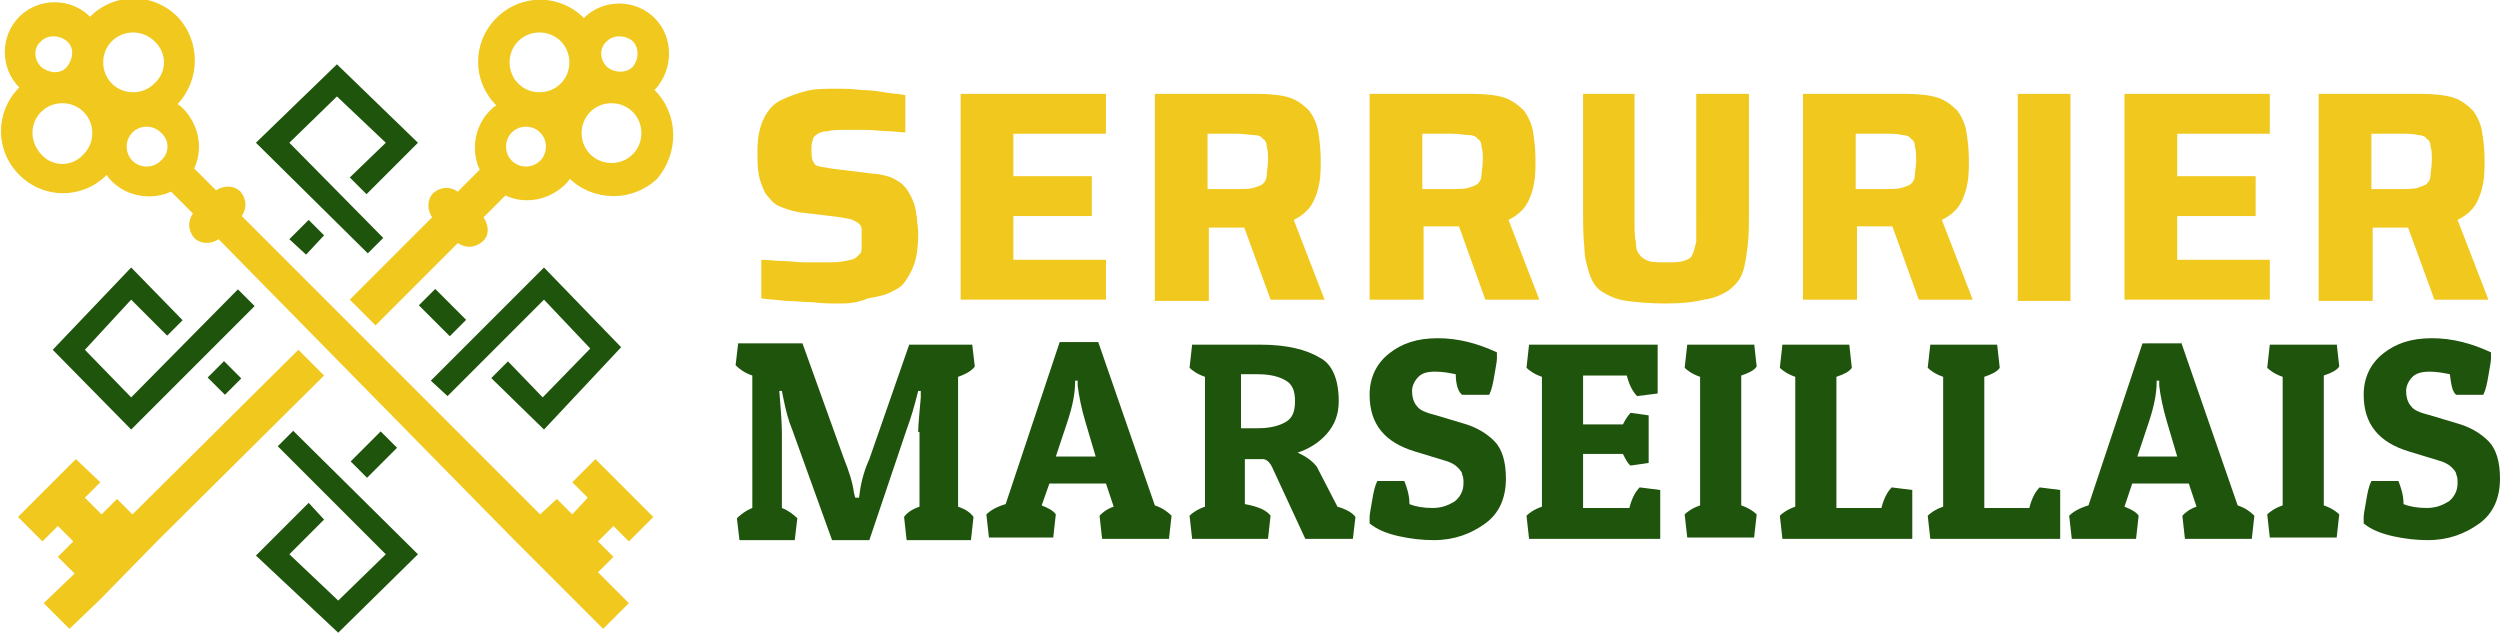
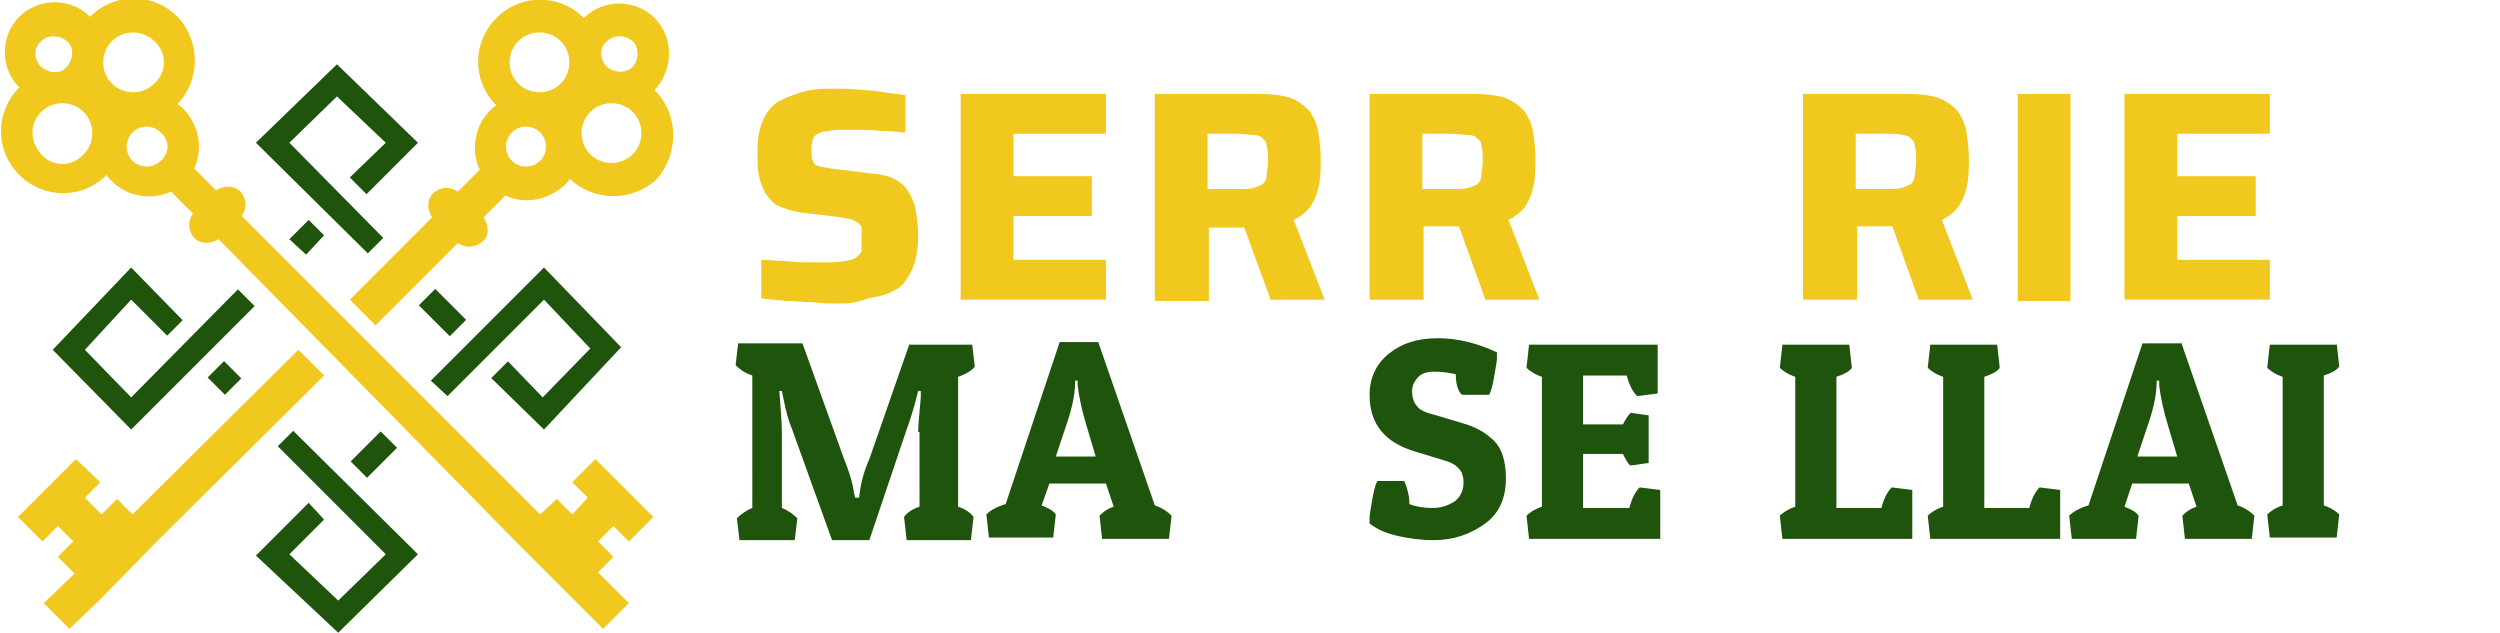
<svg xmlns="http://www.w3.org/2000/svg" version="1.1" id="Layer_1" x="0px" y="0px" width="194.4px" height="49.2px" viewBox="0 0 194.4 49.2" style="enable-background:new 0 0 194.4 49.2;" xml:space="preserve">
  <style type="text/css">
	.st0{fill:#F1C81E;}
	.st1{fill:#1F540C;}
</style>
  <g>
    <path class="st0" d="M65.2,23.6c-0.6,0-1.3,0-2-0.1c-0.7,0-1.4-0.1-2.1-0.1c-0.7-0.1-1.3-0.1-1.9-0.2v-3c0.6,0,1.2,0.1,1.7,0.1   s1.1,0.1,1.7,0.1c0.5,0,1,0,1.4,0c0.7,0,1.3,0,1.7-0.1c0.4-0.1,0.7-0.1,0.9-0.3c0.1-0.1,0.2-0.2,0.3-0.3c0.1-0.1,0.1-0.3,0.1-0.5   c0-0.2,0-0.4,0-0.6c0-0.3,0-0.6,0-0.8c0-0.2-0.1-0.3-0.2-0.4c-0.1-0.1-0.3-0.2-0.5-0.3c-0.2-0.1-0.5-0.1-0.9-0.2l-3.3-0.4   c-0.6-0.1-1.1-0.3-1.6-0.5c-0.4-0.2-0.7-0.6-1-1c-0.2-0.4-0.4-0.9-0.5-1.4c-0.1-0.6-0.1-1.2-0.1-1.9c0-1.1,0.2-1.9,0.5-2.5   c0.3-0.6,0.7-1.1,1.3-1.4c0.6-0.3,1.2-0.5,1.9-0.7s1.5-0.2,2.4-0.2c0.6,0,1.3,0,2,0.1c0.7,0,1.3,0.1,1.9,0.2   c0.6,0.1,1.1,0.1,1.5,0.2v2.9c-0.4,0-0.9-0.1-1.4-0.1c-0.5,0-1.1-0.1-1.6-0.1c-0.6,0-1.1,0-1.6,0c-0.6,0-1.1,0-1.4,0.1   c-0.4,0-0.6,0.1-0.8,0.2c-0.2,0.1-0.4,0.3-0.4,0.5c-0.1,0.2-0.1,0.5-0.1,0.7c0,0.4,0,0.7,0.1,0.9c0.1,0.2,0.2,0.4,0.4,0.4   c0.2,0.1,0.6,0.1,1,0.2l3.2,0.4c0.4,0,0.8,0.1,1.2,0.2c0.4,0.1,0.7,0.3,1,0.5c0.3,0.2,0.6,0.6,0.8,1c0.1,0.2,0.2,0.4,0.3,0.7   c0.1,0.3,0.1,0.6,0.2,1c0,0.4,0.1,0.8,0.1,1.3c0,0.9-0.1,1.7-0.3,2.3c-0.2,0.6-0.5,1.1-0.8,1.5c-0.3,0.4-0.8,0.6-1.2,0.8   c-0.5,0.2-1,0.3-1.6,0.4C66.5,23.6,65.9,23.6,65.2,23.6z" />
    <path class="st0" d="M74.7,23.4V7.3H86v3.1h-7.2v3.3h6.1v3.1h-6.1v3.4H86v3.1H74.7z" />
    <path class="st0" d="M89.8,23.4V7.3h8c1,0,1.9,0.1,2.5,0.3c0.6,0.2,1.1,0.6,1.5,1c0.3,0.4,0.6,1,0.7,1.6s0.2,1.4,0.2,2.2   c0,0.6,0,1.2-0.1,1.8c-0.1,0.6-0.3,1.2-0.6,1.7c-0.3,0.5-0.8,0.9-1.4,1.2l2.4,6.2h-4.2L96.5,17l1,0.6c-0.1,0.1-0.3,0.1-0.4,0.1   c-0.1,0-0.3,0-0.5,0h-2.6v5.7H89.8z M93.9,14.7h2.3c0.5,0,1,0,1.3-0.1c0.3-0.1,0.6-0.2,0.7-0.3c0.2-0.2,0.3-0.4,0.3-0.7   s0.1-0.6,0.1-1.1c0-0.5,0-0.8-0.1-1.1c0-0.3-0.1-0.5-0.3-0.6c-0.1-0.2-0.4-0.3-0.7-0.3s-0.8-0.1-1.3-0.1h-2.3V14.7z" />
    <path class="st0" d="M106.5,23.4V7.3h8c1,0,1.9,0.1,2.5,0.3c0.6,0.2,1.1,0.6,1.5,1c0.3,0.4,0.6,1,0.7,1.6c0.1,0.6,0.2,1.4,0.2,2.2   c0,0.6,0,1.2-0.1,1.8c-0.1,0.6-0.3,1.2-0.6,1.7c-0.3,0.5-0.8,0.9-1.4,1.2l2.4,6.2h-4.2l-2.3-6.4l1,0.6c-0.1,0.1-0.3,0.1-0.4,0.1   c-0.1,0-0.3,0-0.5,0h-2.6v5.7H106.5z M110.6,14.7h2.3c0.5,0,1,0,1.3-0.1c0.3-0.1,0.6-0.2,0.7-0.3c0.2-0.2,0.3-0.4,0.3-0.7   c0-0.3,0.1-0.6,0.1-1.1c0-0.5,0-0.8-0.1-1.1c0-0.3-0.1-0.5-0.3-0.6c-0.1-0.2-0.4-0.3-0.7-0.3s-0.8-0.1-1.3-0.1h-2.3V14.7z" />
-     <path class="st0" d="M129.5,23.6c-1.2,0-2.2-0.1-3-0.2c-0.8-0.1-1.4-0.4-1.9-0.7c-0.5-0.3-0.8-0.8-1-1.4c-0.2-0.6-0.4-1.3-0.4-2.1   c-0.1-0.8-0.1-1.9-0.1-3V7.3h4V17c0,0.7,0,1.4,0.1,1.8c0,0.5,0.1,0.8,0.3,1c0.1,0.2,0.4,0.4,0.7,0.5c0.3,0.1,0.8,0.1,1.3,0.1   c0.6,0,1.1,0,1.4-0.1c0.3-0.1,0.6-0.2,0.7-0.5c0.1-0.2,0.2-0.6,0.3-1c0-0.5,0-1.1,0-1.8V7.3h4.1v8.8c0,1.2,0,2.2-0.1,3   c-0.1,0.8-0.2,1.6-0.4,2.1c-0.2,0.6-0.6,1-1.1,1.4c-0.5,0.3-1.1,0.6-1.9,0.7C131.7,23.5,130.7,23.6,129.5,23.6z" />
    <path class="st0" d="M140.2,23.4V7.3h8c1,0,1.9,0.1,2.5,0.3c0.6,0.2,1.1,0.6,1.5,1c0.3,0.4,0.6,1,0.7,1.6c0.1,0.6,0.2,1.4,0.2,2.2   c0,0.6,0,1.2-0.1,1.8c-0.1,0.6-0.3,1.2-0.6,1.7c-0.3,0.5-0.8,0.9-1.4,1.2l2.4,6.2h-4.2l-2.3-6.4l1,0.6c-0.1,0.1-0.3,0.1-0.4,0.1   c-0.1,0-0.3,0-0.5,0h-2.6v5.7H140.2z M144.3,14.7h2.3c0.5,0,1,0,1.3-0.1c0.3-0.1,0.6-0.2,0.7-0.3c0.2-0.2,0.3-0.4,0.3-0.7   s0.1-0.6,0.1-1.1c0-0.5,0-0.8-0.1-1.1c0-0.3-0.1-0.5-0.3-0.6c-0.1-0.2-0.4-0.3-0.7-0.3c-0.3-0.1-0.8-0.1-1.3-0.1h-2.3V14.7z" />
    <path class="st0" d="M156.9,23.4V7.3h4.1v16.1H156.9z" />
    <path class="st0" d="M165.2,23.4V7.3h11.3v3.1h-7.2v3.3h6.1v3.1h-6.1v3.4h7.2v3.1H165.2z" />
-     <path class="st0" d="M180.3,23.4V7.3h8c1,0,1.9,0.1,2.5,0.3c0.6,0.2,1.1,0.6,1.5,1c0.3,0.4,0.6,1,0.7,1.6s0.2,1.4,0.2,2.2   c0,0.6,0,1.2-0.1,1.8c-0.1,0.6-0.3,1.2-0.6,1.7c-0.3,0.5-0.8,0.9-1.4,1.2l2.4,6.2h-4.2L187,17l1,0.6c-0.1,0.1-0.3,0.1-0.4,0.1   c-0.1,0-0.3,0-0.5,0h-2.6v5.7H180.3z M184.4,14.7h2.3c0.5,0,1,0,1.3-0.1c0.3-0.1,0.6-0.2,0.7-0.3c0.2-0.2,0.3-0.4,0.3-0.7   c0-0.3,0.1-0.6,0.1-1.1c0-0.5,0-0.8-0.1-1.1c0-0.3-0.1-0.5-0.3-0.6c-0.1-0.2-0.4-0.3-0.7-0.3c-0.3-0.1-0.8-0.1-1.3-0.1h-2.3V14.7z" />
    <path class="st1" d="M71.4,33.6c0-0.6,0.1-1.5,0.2-2.7l0-0.5l-0.2,0c-0.3,1.2-0.6,2.2-0.9,3l-2.9,8.6h-2.9l-3.1-8.6   c-0.3-0.7-0.5-1.5-0.7-2.5l-0.1-0.5l-0.2,0c0.1,1.3,0.2,2.4,0.2,3.3v5.8c0.5,0.2,0.9,0.5,1.2,0.8l-0.2,1.7h-4.3l-0.2-1.7   c0.3-0.3,0.7-0.6,1.2-0.8V29.2c-0.6-0.2-1-0.5-1.3-0.8l0.2-1.7h5l3.2,8.9c0.4,1,0.7,1.9,0.8,2.7l0.1,0.4h0.3c0.1-0.9,0.3-1.9,0.8-3   l3.1-8.9h4.9l0.2,1.7c-0.2,0.3-0.7,0.6-1.3,0.8v10.1c0.6,0.2,1,0.5,1.2,0.8l-0.2,1.8h-5l-0.2-1.8c0.2-0.3,0.6-0.6,1.2-0.8V33.6z" />
    <path class="st1" d="M85.4,26.6l4.4,12.7c0.6,0.2,1,0.5,1.3,0.8l-0.2,1.8h-5.2l-0.2-1.8c0.2-0.2,0.5-0.5,1.1-0.7l-0.6-1.8h-4.4   L81,39.3c0.5,0.2,0.9,0.4,1.1,0.7l-0.2,1.8h-5l-0.2-1.8c0.3-0.3,0.8-0.6,1.5-0.8l4.2-12.6H85.4z M83.6,29.7c0,0.9-0.2,1.9-0.6,3.1   l-0.9,2.7h3.1l-0.8-2.7c-0.3-1-0.5-2-0.6-2.8l0-0.4H83.6z" />
-     <path class="st1" d="M104.1,31.2c0,1-0.3,1.8-0.9,2.5c-0.6,0.7-1.4,1.2-2.3,1.5c0.7,0.3,1.2,0.7,1.5,1.1l1.6,3.1   c0.7,0.2,1.2,0.5,1.4,0.8l-0.2,1.7h-3.7l-2.5-5.4c-0.2-0.5-0.5-0.8-0.8-0.8h-1.4v3.5c1.1,0.2,1.7,0.5,2,0.9l-0.2,1.8h-5.9l-0.2-1.8   c0.2-0.2,0.6-0.5,1.2-0.7V29.3c-0.6-0.2-1-0.5-1.2-0.7l0.2-1.8H98c2.1,0,3.6,0.4,4.6,1C103.6,28.3,104.1,29.5,104.1,31.2z    M97.8,29.1h-1.3v4.2h1.3c1,0,1.7-0.2,2.2-0.5c0.5-0.3,0.7-0.8,0.7-1.6c0-0.8-0.2-1.3-0.7-1.6C99.5,29.3,98.8,29.1,97.8,29.1z" />
    <path class="st1" d="M113.2,29.1c-0.5-0.1-1-0.2-1.6-0.2s-1,0.1-1.3,0.4c-0.3,0.3-0.5,0.7-0.5,1.1s0.1,0.9,0.4,1.2   c0.2,0.3,0.7,0.5,1.5,0.7l2,0.6c1.1,0.3,1.9,0.8,2.5,1.4s0.9,1.6,0.9,2.9c0,1.5-0.5,2.7-1.6,3.5s-2.4,1.3-4,1.3   c-0.9,0-1.8-0.1-2.7-0.3c-0.9-0.2-1.7-0.5-2.3-1c0-0.1,0-0.3,0-0.5c0-0.2,0.1-0.7,0.2-1.3c0.1-0.6,0.2-1.1,0.4-1.5h2.1   c0.2,0.5,0.4,1.1,0.4,1.8c0.5,0.2,1.1,0.3,1.8,0.3s1.2-0.2,1.7-0.5c0.4-0.3,0.7-0.8,0.7-1.4c0-0.3,0-0.5-0.1-0.7   c0-0.2-0.2-0.4-0.4-0.6c-0.2-0.2-0.6-0.4-1-0.5l-2.3-0.7c-2.3-0.7-3.5-2.1-3.5-4.4c0-1.3,0.5-2.4,1.5-3.2c1-0.8,2.2-1.2,3.8-1.2   s3.1,0.4,4.6,1.1c0,0.1,0,0.3,0,0.5c0,0.2-0.1,0.7-0.2,1.3c-0.1,0.6-0.2,1.1-0.4,1.5h-2.1C113.4,30.5,113.2,29.9,113.2,29.1z" />
    <path class="st1" d="M129.1,41.9h-10.2l-0.2-1.8c0.2-0.2,0.6-0.5,1.2-0.7V29.3c-0.6-0.2-1-0.5-1.2-0.7l0.2-1.8h10v3.8l-1.6,0.2   c-0.3-0.3-0.6-0.8-0.8-1.6h-3.4v3.8h3.1c0.2-0.4,0.4-0.7,0.6-0.9l1.4,0.2V36l-1.4,0.2c-0.2-0.1-0.4-0.5-0.6-0.9h-3.1v4.2h3.6   c0.2-0.8,0.5-1.3,0.8-1.6l1.6,0.2V41.9z" />
-     <path class="st1" d="M136.4,26.7l0.2,1.8c-0.2,0.3-0.6,0.5-1.2,0.7v10.1c0.6,0.2,1,0.5,1.2,0.7l-0.2,1.8h-5.2l-0.2-1.8   c0.2-0.2,0.6-0.5,1.2-0.7V29.3c-0.6-0.2-1-0.5-1.2-0.7l0.2-1.8H136.4z" />
    <path class="st1" d="M148.7,41.9h-10.1l-0.2-1.8c0.2-0.2,0.6-0.5,1.2-0.7V29.3c-0.6-0.2-1-0.5-1.2-0.7l0.2-1.8h5.2l0.2,1.8   c-0.2,0.3-0.6,0.5-1.2,0.7v10.2h3.5c0.2-0.8,0.5-1.3,0.8-1.6l1.6,0.2V41.9z" />
    <path class="st1" d="M160.2,41.9h-10.1l-0.2-1.8c0.2-0.2,0.6-0.5,1.2-0.7V29.3c-0.6-0.2-1-0.5-1.2-0.7l0.2-1.8h5.2l0.2,1.8   c-0.2,0.3-0.6,0.5-1.2,0.7v10.2h3.5c0.2-0.8,0.5-1.3,0.8-1.6l1.6,0.2V41.9z" />
    <path class="st1" d="M169.6,26.6l4.4,12.7c0.6,0.2,1,0.5,1.3,0.8l-0.2,1.8h-5.2l-0.2-1.8c0.2-0.2,0.5-0.5,1.1-0.7l-0.6-1.8h-4.4   l-0.6,1.8c0.5,0.2,0.9,0.4,1.1,0.7l-0.2,1.8h-5l-0.2-1.8c0.3-0.3,0.8-0.6,1.5-0.8l4.2-12.6H169.6z M167.7,29.7   c0,0.9-0.2,1.9-0.6,3.1l-0.9,2.7h3.1l-0.8-2.7c-0.3-1-0.5-2-0.6-2.8l0-0.4H167.7z" />
    <path class="st1" d="M181.7,26.7l0.2,1.8c-0.2,0.3-0.6,0.5-1.2,0.7v10.1c0.6,0.2,1,0.5,1.2,0.7l-0.2,1.8h-5.2l-0.2-1.8   c0.2-0.2,0.6-0.5,1.2-0.7V29.3c-0.6-0.2-1-0.5-1.2-0.7l0.2-1.8H181.7z" />
-     <path class="st1" d="M190.5,29.1c-0.5-0.1-1-0.2-1.6-0.2c-0.5,0-1,0.1-1.3,0.4c-0.3,0.3-0.5,0.7-0.5,1.1s0.1,0.9,0.4,1.2   c0.2,0.3,0.7,0.5,1.5,0.7l2,0.6c1.1,0.3,1.9,0.8,2.5,1.4s0.9,1.6,0.9,2.9c0,1.5-0.5,2.7-1.6,3.5s-2.4,1.3-4,1.3   c-0.9,0-1.8-0.1-2.7-0.3c-0.9-0.2-1.7-0.5-2.3-1c0-0.1,0-0.3,0-0.5c0-0.2,0.1-0.7,0.2-1.3c0.1-0.6,0.2-1.1,0.4-1.5h2.1   c0.2,0.5,0.4,1.1,0.4,1.8c0.5,0.2,1.1,0.3,1.8,0.3s1.2-0.2,1.7-0.5c0.4-0.3,0.7-0.8,0.7-1.4c0-0.3,0-0.5-0.1-0.7   c0-0.2-0.2-0.4-0.4-0.6c-0.2-0.2-0.6-0.4-1-0.5l-2.3-0.7c-2.3-0.7-3.5-2.1-3.5-4.4c0-1.3,0.5-2.4,1.5-3.2s2.2-1.2,3.8-1.2   c1.6,0,3.1,0.4,4.6,1.1c0,0.1,0,0.3,0,0.5c0,0.2-0.1,0.7-0.2,1.3c-0.1,0.6-0.2,1.1-0.4,1.5H191C190.7,30.5,190.6,29.9,190.5,29.1z" />
  </g>
  <g>
    <g>
      <path class="st0" d="M44.5,37.5l1.2,1.2L44.5,40l-1.2-1.2L42,40L18.8,16.8c0.4-0.6,0.4-1.3-0.1-1.9c-0.5-0.5-1.3-0.5-1.9-0.1    l-1.7-1.7c0.7-1.5,0.4-3.3-0.8-4.6c-0.1-0.1-0.3-0.3-0.5-0.4c1.8-1.9,1.8-4.9,0-6.8c-1.9-1.9-4.9-1.9-6.8,0c0,0,0,0,0,0    c0,0,0,0,0,0c-1.5-1.5-4-1.5-5.5,0c-1.5,1.5-1.5,4,0,5.5c0,0,0,0,0,0c0,0,0,0,0,0c-1.9,1.9-1.9,4.9,0,6.8c1.9,1.9,4.9,1.9,6.8,0    c0.1,0.2,0.2,0.3,0.4,0.5c1.2,1.2,3.1,1.5,4.6,0.8l1.7,1.7c-0.4,0.6-0.4,1.3,0.1,1.9c0.5,0.5,1.3,0.5,1.9,0.1L40,42l4.5,4.5    l2.4,2.4l2-2l-2.4-2.4l1.2-1.2l-1.2-1.2l1.2-1.2l1.2,1.2l1.9-1.9l-4.5-4.5L44.5,37.5z M3.2,3.2c0.5-0.5,1.4-0.5,2,0s0.5,1.4,0,2    s-1.4,0.5-2,0C2.6,4.6,2.6,3.7,3.2,3.2z M6.5,12C5.6,13,4.1,13,3.2,12s-0.9-2.4,0-3.3c0.9-0.9,2.4-0.9,3.3,0    C7.4,9.6,7.4,11.1,6.5,12z M8.7,3.2c0.9-0.9,2.4-0.9,3.3,0C13,4.1,13,5.6,12,6.5c-0.9,0.9-2.4,0.9-3.3,0C7.8,5.6,7.8,4.1,8.7,3.2z     M12.5,12.5c-0.6,0.6-1.6,0.6-2.2,0c-0.6-0.6-0.6-1.6,0-2.2c0.6-0.6,1.6-0.6,2.2,0C13.2,10.9,13.2,11.9,12.5,12.5z" />
    </g>
    <g>
      <g>
        <polygon class="st1" points="29.8,18.5 22.5,11.1 26.2,7.5 30,11.1 27.2,13.8 28.5,15.1 32.5,11.1 26.2,5 19.9,11.1 28.6,19.7         " />
      </g>
      <g>
        <rect x="33.5" y="22.6" transform="matrix(0.707 -0.707 0.707 0.707 -7.093 31.447)" class="st1" width="1.8" height="3.4" />
      </g>
      <g>
        <rect x="16.6" y="28.4" transform="matrix(0.707 -0.707 0.707 0.707 -15.669 21.012)" class="st1" width="1.8" height="1.9" />
      </g>
      <g>
        <polygon class="st1" points="21.6,34.7 30,43.1 26.3,46.7 22.5,43.1 25.2,40.4 24,39.1 19.9,43.2 26.3,49.2 32.5,43.1 22.8,33.5         " />
      </g>
      <g>
        <polygon class="st1" points="13,26.1 14.2,24.9 10.2,20.8 4.1,27.2 10.2,33.4 19.8,23.8 18.5,22.5 10.2,30.9 6.6,27.2 10.2,23.3         " />
      </g>
      <g>
        <polygon class="st1" points="22.5,18.6 23.8,19.8 25.2,18.3 25.2,18.3 24,17.1 24,17.1    " />
      </g>
      <g>
        <polygon class="st1" points="39.5,28.1 38.2,29.4 42.3,33.4 48.3,27 42.3,20.8 33.5,29.6 34.8,30.8 42.3,23.3 45.9,27.1      42.2,30.9    " />
      </g>
      <g>
        <rect x="27.4" y="34.5" transform="matrix(0.707 -0.707 0.707 0.707 -16.496 30.86)" class="st1" width="3.3" height="1.8" />
      </g>
    </g>
    <g>
      <polygon class="st0" points="23.2,27.2 10.3,40 9.1,38.8 7.9,40 6.6,38.7 7.8,37.5 5.9,35.7 1.4,40.2 3.3,42.1 4.5,40.9 5.7,42.1     4.5,43.3 5.8,44.6 3.4,46.9 5.4,48.9 7.8,46.6 12.3,42 25.2,29.2   " />
    </g>
    <g>
      <path class="st0" d="M50.9,7C50.9,7,50.9,6.9,50.9,7C50.9,6.9,50.9,6.9,50.9,7c1.5-1.6,1.5-4.1,0-5.6c-1.5-1.5-4-1.5-5.5,0    c0,0,0,0,0,0c0,0,0,0,0,0c-1.9-1.9-4.9-1.9-6.8,0c-1.9,1.9-1.9,4.9,0,6.8c-0.2,0.1-0.3,0.2-0.5,0.4c-1.2,1.2-1.5,3.1-0.8,4.6    l-1.7,1.7c-0.6-0.4-1.3-0.4-1.9,0.1c-0.5,0.5-0.5,1.3-0.1,1.9l-6.4,6.4l2,2l6.4-6.4c0.6,0.4,1.3,0.4,1.9-0.1s0.5-1.3,0.1-1.9    l1.7-1.7c1.5,0.7,3.3,0.4,4.6-0.8c0.1-0.1,0.3-0.3,0.4-0.5c1.9,1.8,4.9,1.8,6.8,0C52.8,11.9,52.8,8.9,50.9,7z M47.2,3.2    c0.5-0.5,1.4-0.5,2,0c0.5,0.5,0.5,1.4,0,2c-0.5,0.5-1.4,0.5-2,0C46.6,4.6,46.6,3.7,47.2,3.2z M42,12.5c-0.6,0.6-1.6,0.6-2.2,0    c-0.6-0.6-0.6-1.6,0-2.2c0.6-0.6,1.6-0.6,2.2,0C42.6,10.9,42.6,11.9,42,12.5z M43.6,6.5c-0.9,0.9-2.4,0.9-3.3,0    c-0.9-0.9-0.9-2.4,0-3.3c0.9-0.9,2.4-0.9,3.3,0S44.5,5.6,43.6,6.5z M49.2,12c-0.9,0.9-2.4,0.9-3.3,0c-0.9-0.9-0.9-2.4,0-3.3    c0.9-0.9,2.4-0.9,3.3,0C50.1,9.6,50.1,11.1,49.2,12z" />
    </g>
  </g>
</svg>